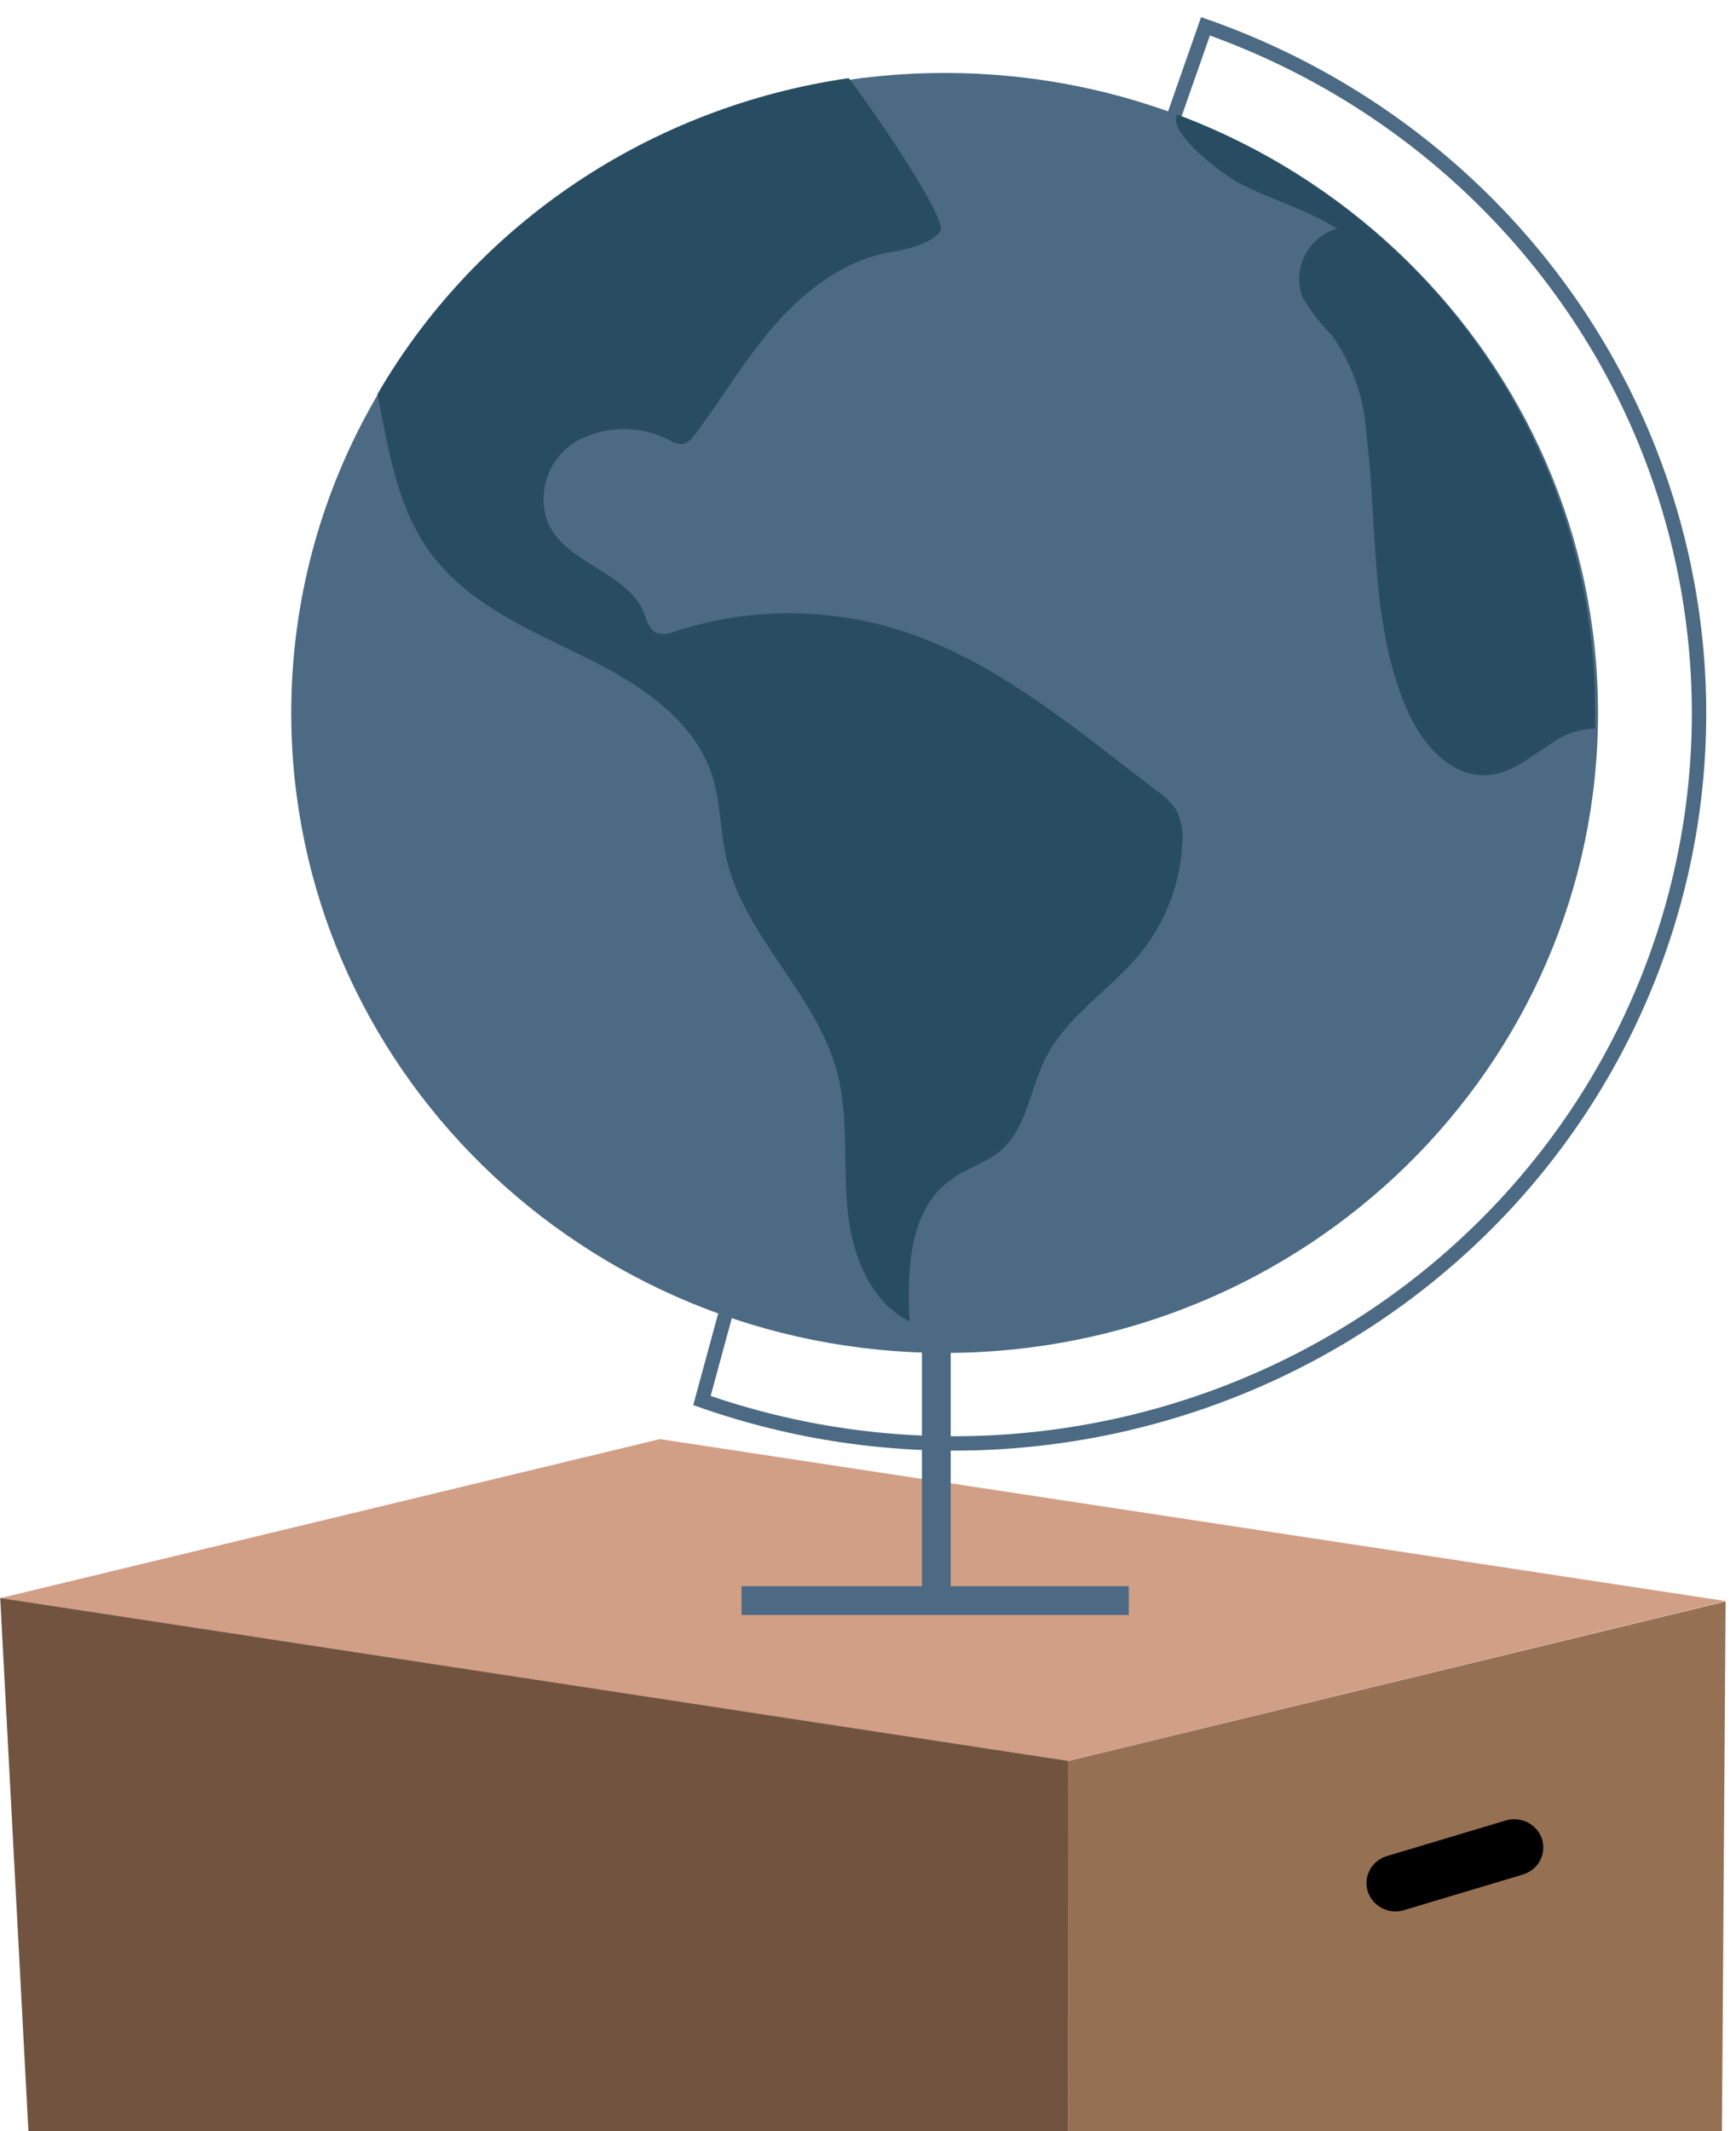
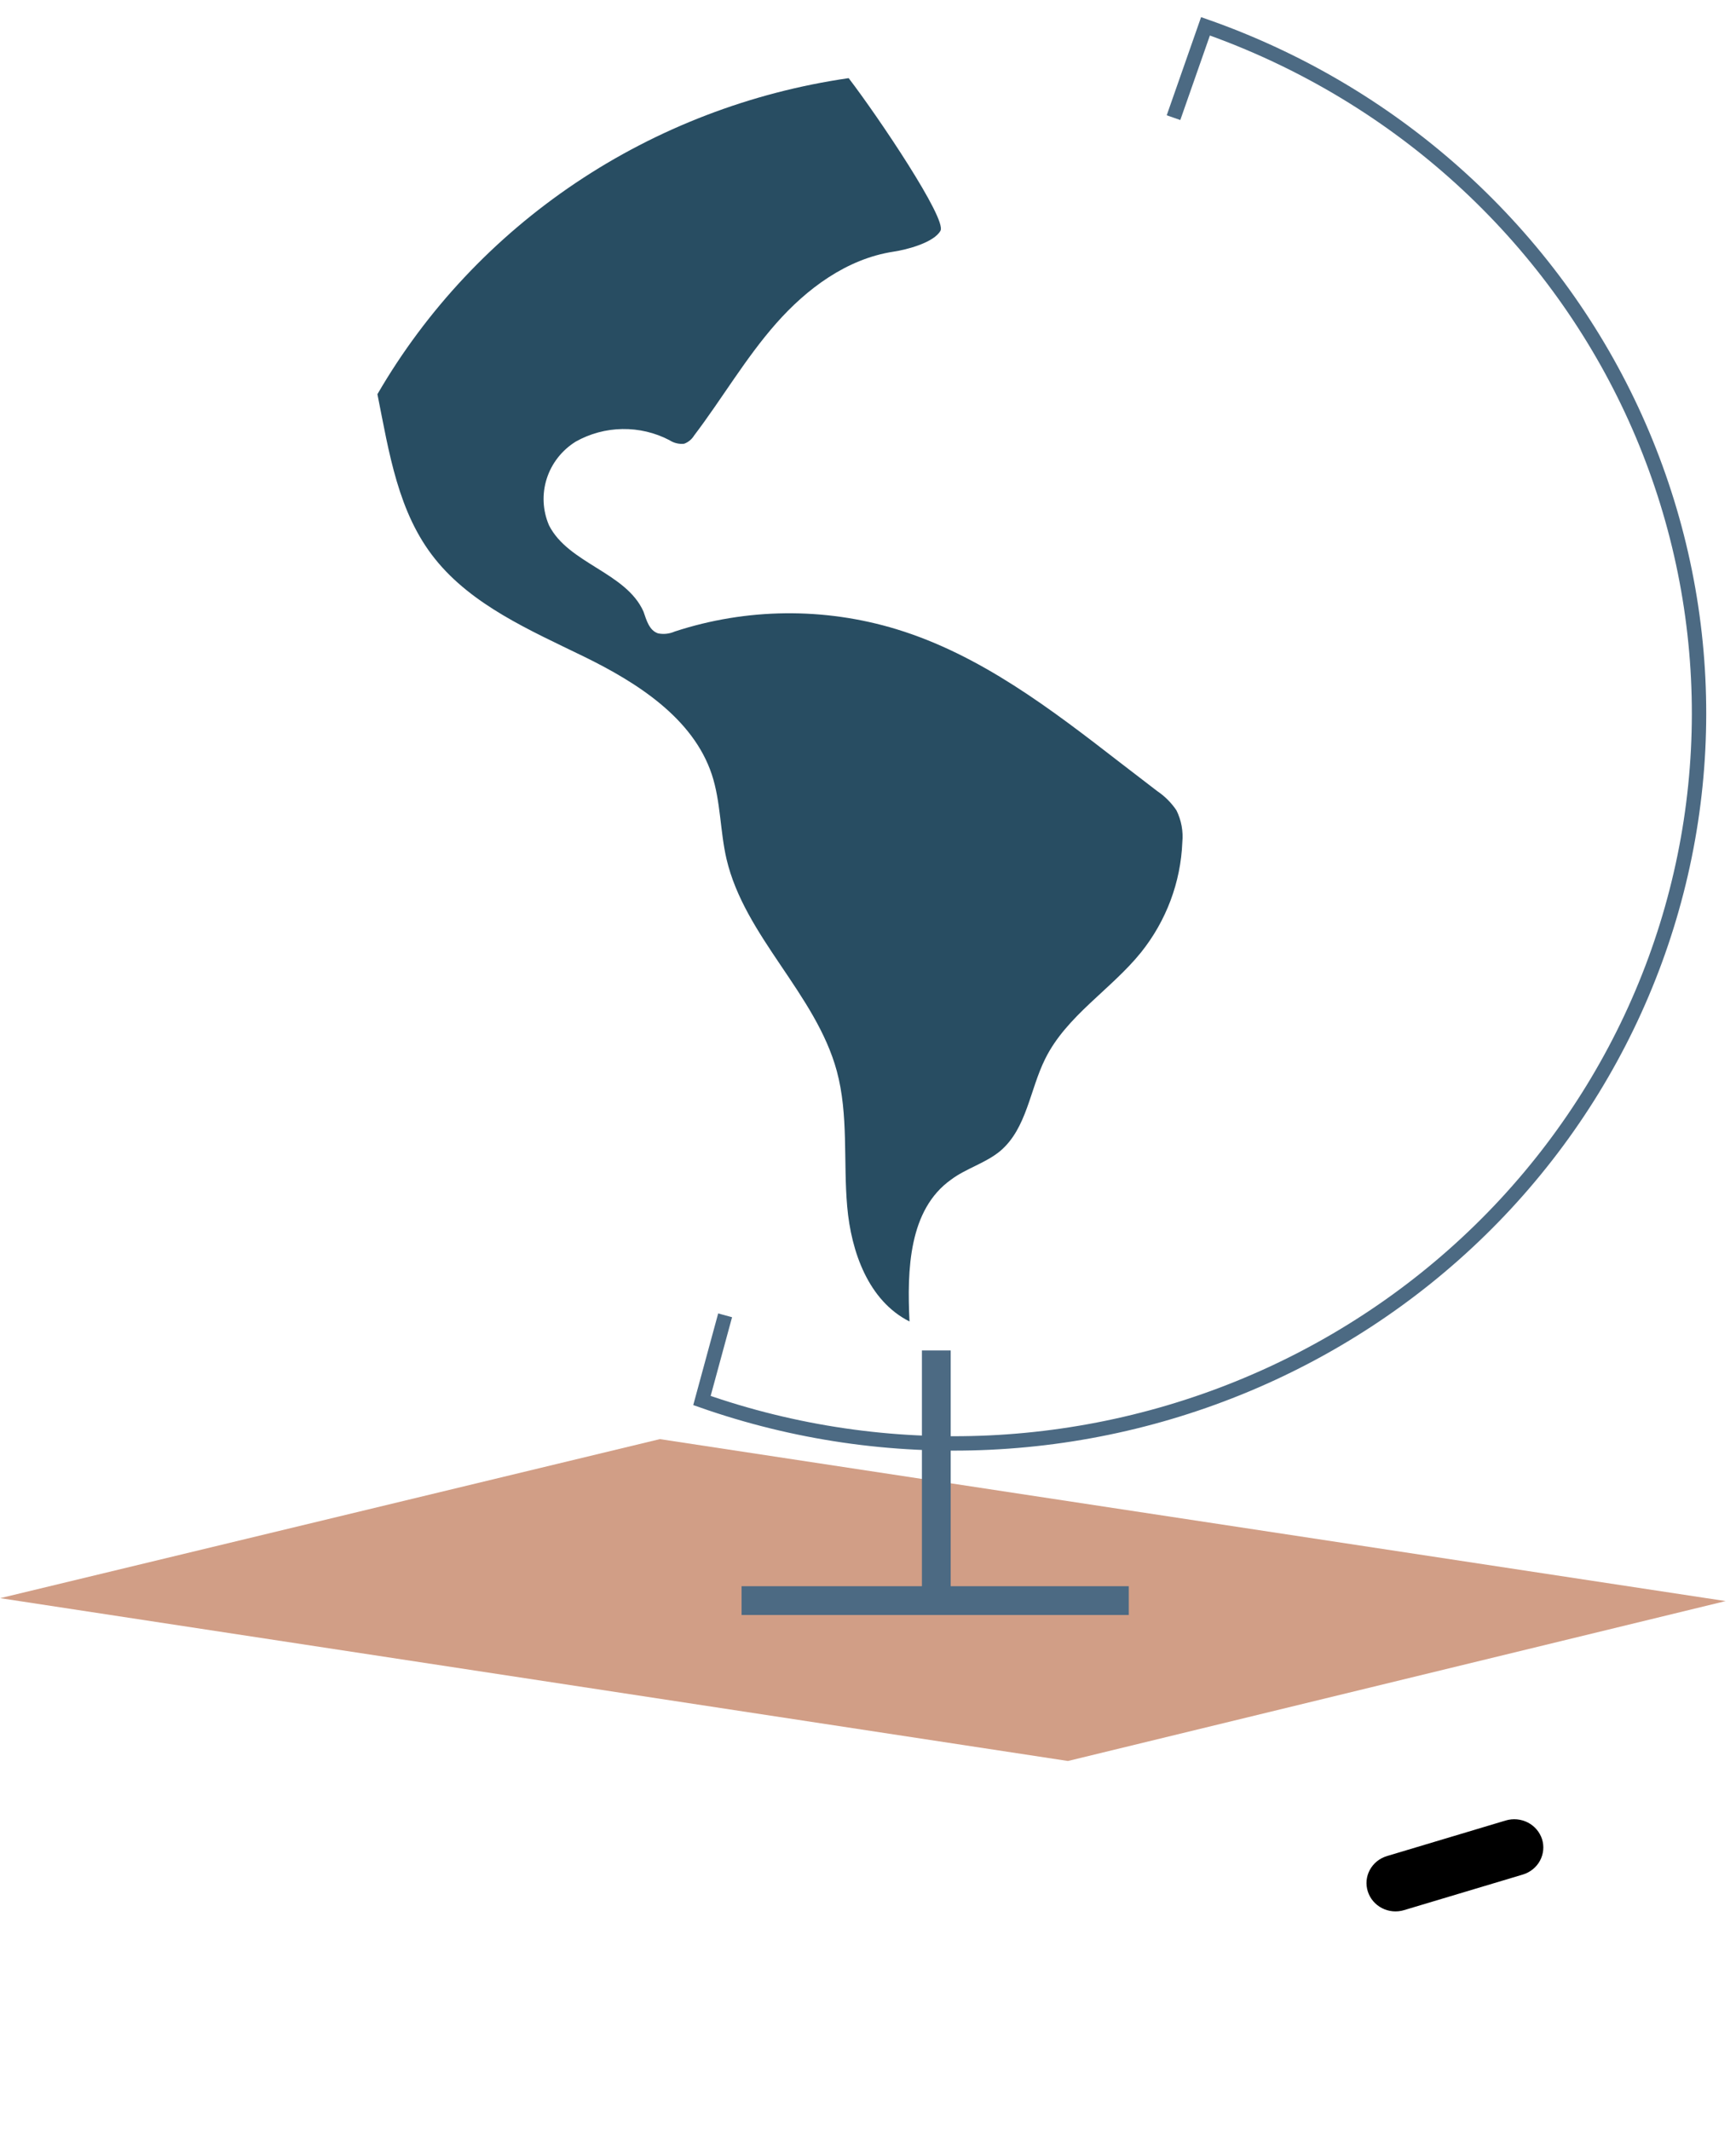
<svg xmlns="http://www.w3.org/2000/svg" width="66" height="81" viewBox="0 0 66 81" fill="none">
  <g clip-path="url(#clip0_4158_40897)">
-     <path d="M65.605 60.866L65.403 89.85L40.631 99.522L40.6 66.934" fill="#967053" />
    <path d="M0.007 60.743L40.601 66.932L65.607 60.854L25.088 54.698L0.007 60.743Z" fill="#D19E86" />
-     <path d="M40.602 66.928L40.633 99.516L1.422 87.45L0.008 60.738L40.602 66.928Z" fill="#715340" />
    <path d="M53.378 72.601L57.899 71.247C58.178 71.162 58.411 70.973 58.547 70.722C58.683 70.469 58.712 70.175 58.626 69.903C58.538 69.631 58.344 69.404 58.087 69.271C57.829 69.138 57.528 69.11 57.249 69.192L52.729 70.546C52.59 70.588 52.462 70.655 52.35 70.745C52.239 70.835 52.147 70.946 52.079 71.071C52.011 71.196 51.97 71.332 51.956 71.473C51.943 71.614 51.959 71.756 52.002 71.891C52.088 72.163 52.282 72.391 52.54 72.524C52.798 72.657 53.099 72.685 53.378 72.601Z" fill="black" />
    <path d="M28.193 60.836L42.914 60.836" stroke="#4C6A83" stroke-width="1.094" stroke-miterlimit="10" />
    <path d="M27.568 49.993L26.687 53.231C30.19 54.462 33.905 55.005 37.622 54.83C41.339 54.654 44.984 53.764 48.349 52.209C51.715 50.654 54.734 48.465 57.236 45.768C59.737 43.07 61.672 39.917 62.929 36.487C64.186 33.057 64.741 29.419 64.562 25.78C64.383 22.14 63.474 18.571 61.886 15.275C60.298 11.98 58.063 9.023 55.308 6.574C52.554 4.124 49.333 2.23 45.831 1L44.615 4.472" stroke="#4C6A83" stroke-width="0.547" stroke-miterlimit="10" />
-     <path d="M35.914 51.422C49.633 51.422 60.755 40.531 60.755 27.097C60.756 13.663 49.634 2.773 35.915 2.773C22.195 2.773 11.073 13.664 11.073 27.098C11.073 40.532 22.194 51.423 35.914 51.422Z" fill="#4C6A83" />
    <path d="M35.597 51.328L35.597 60.807" stroke="#4C6A83" stroke-width="1.094" stroke-miterlimit="10" />
    <path d="M22.195 24.953C24.241 25.952 26.354 27.306 27.062 29.436C27.402 30.467 27.375 31.587 27.62 32.646C28.311 35.6 31.015 37.773 31.813 40.705C32.264 42.37 32.058 44.139 32.209 45.859C32.359 47.579 33.017 49.441 34.578 50.227C34.483 48.273 34.545 45.979 36.162 44.833C36.72 44.412 37.483 44.205 38.035 43.741C39.039 42.883 39.151 41.42 39.736 40.246C40.545 38.608 42.24 37.614 43.383 36.195C44.341 34.996 44.89 33.533 44.95 32.012C44.99 31.596 44.913 31.177 44.727 30.8C44.534 30.513 44.286 30.264 43.997 30.069L42.575 28.977C39.96 26.951 37.267 24.887 34.083 23.915C31.332 23.078 28.383 23.109 25.652 24.003C25.454 24.091 25.234 24.115 25.022 24.074C24.681 23.965 24.576 23.566 24.464 23.244C23.8 21.753 21.615 21.426 20.873 19.968C20.631 19.405 20.6 18.777 20.786 18.194C20.971 17.612 21.362 17.112 21.888 16.785C22.429 16.481 23.039 16.316 23.662 16.307C24.286 16.297 24.901 16.443 25.451 16.73C25.615 16.838 25.812 16.887 26.009 16.866C26.168 16.808 26.301 16.698 26.388 16.555C27.453 15.152 28.34 13.618 29.505 12.296C30.67 10.975 32.187 9.839 33.966 9.566C34.484 9.49 35.51 9.217 35.756 8.769C36.001 8.321 33.397 4.45 32.265 2.97C28.543 3.508 24.995 4.869 21.89 6.95C18.786 9.032 16.207 11.779 14.349 14.983C14.795 17.211 15.13 19.488 16.541 21.246C17.951 23.004 20.143 23.954 22.195 24.953Z" fill="#284D62" />
-     <path d="M44.758 4.357C44.35 5.067 46.598 6.683 47.022 6.913C48.254 7.573 49.648 7.939 50.824 8.687C50.559 8.77 50.314 8.904 50.103 9.083C49.893 9.261 49.722 9.48 49.6 9.725C49.479 9.97 49.409 10.237 49.397 10.509C49.383 10.781 49.427 11.053 49.525 11.308C49.831 11.833 50.206 12.315 50.64 12.744C51.413 13.846 51.864 15.134 51.945 16.468C52.386 19.979 52.073 23.665 53.473 26.93C54.03 28.235 55.145 29.578 56.595 29.458C57.599 29.371 58.374 28.595 59.244 28.088C59.668 27.839 60.15 27.702 60.644 27.689C60.644 27.454 60.644 27.219 60.644 26.979C60.644 22.077 59.125 17.291 56.289 13.252C53.453 9.213 49.432 6.112 44.758 4.357Z" fill="#284D62" />
  </g>
  <defs>
    <clipPath id="clip0_4158_40897">
      <rect width="66" height="81" fill="white" />
    </clipPath>
  </defs>
</svg>